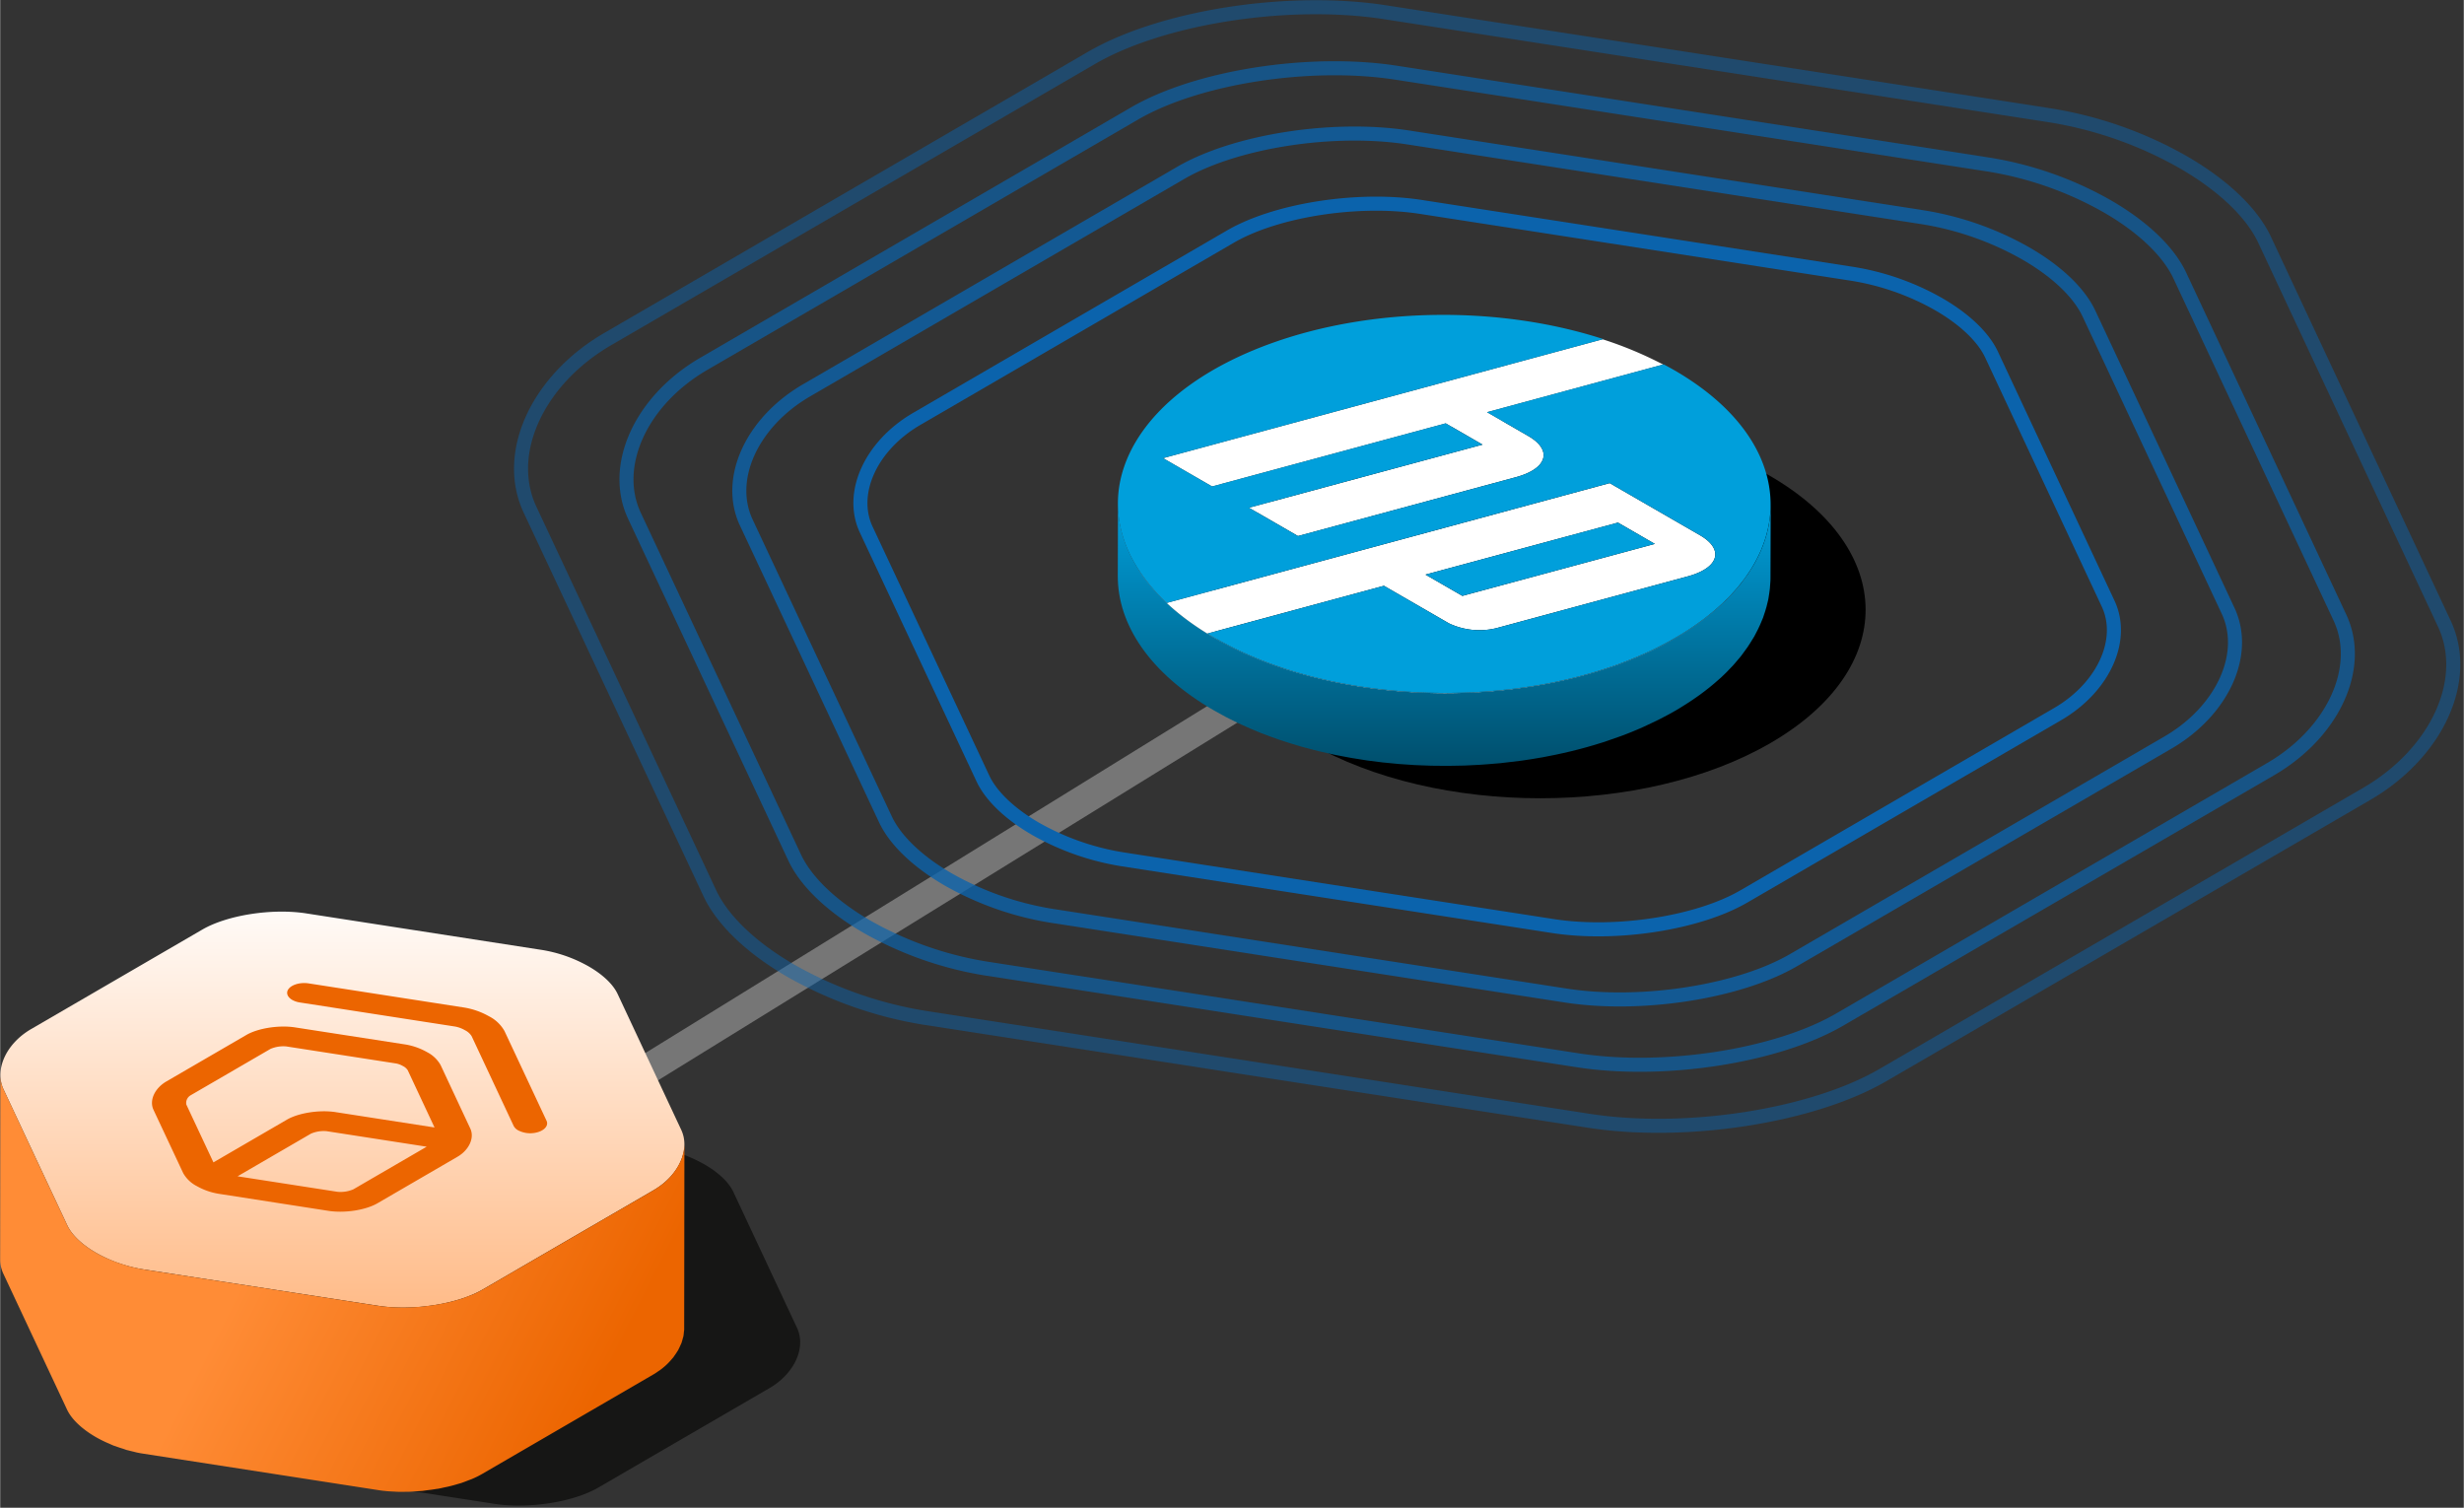
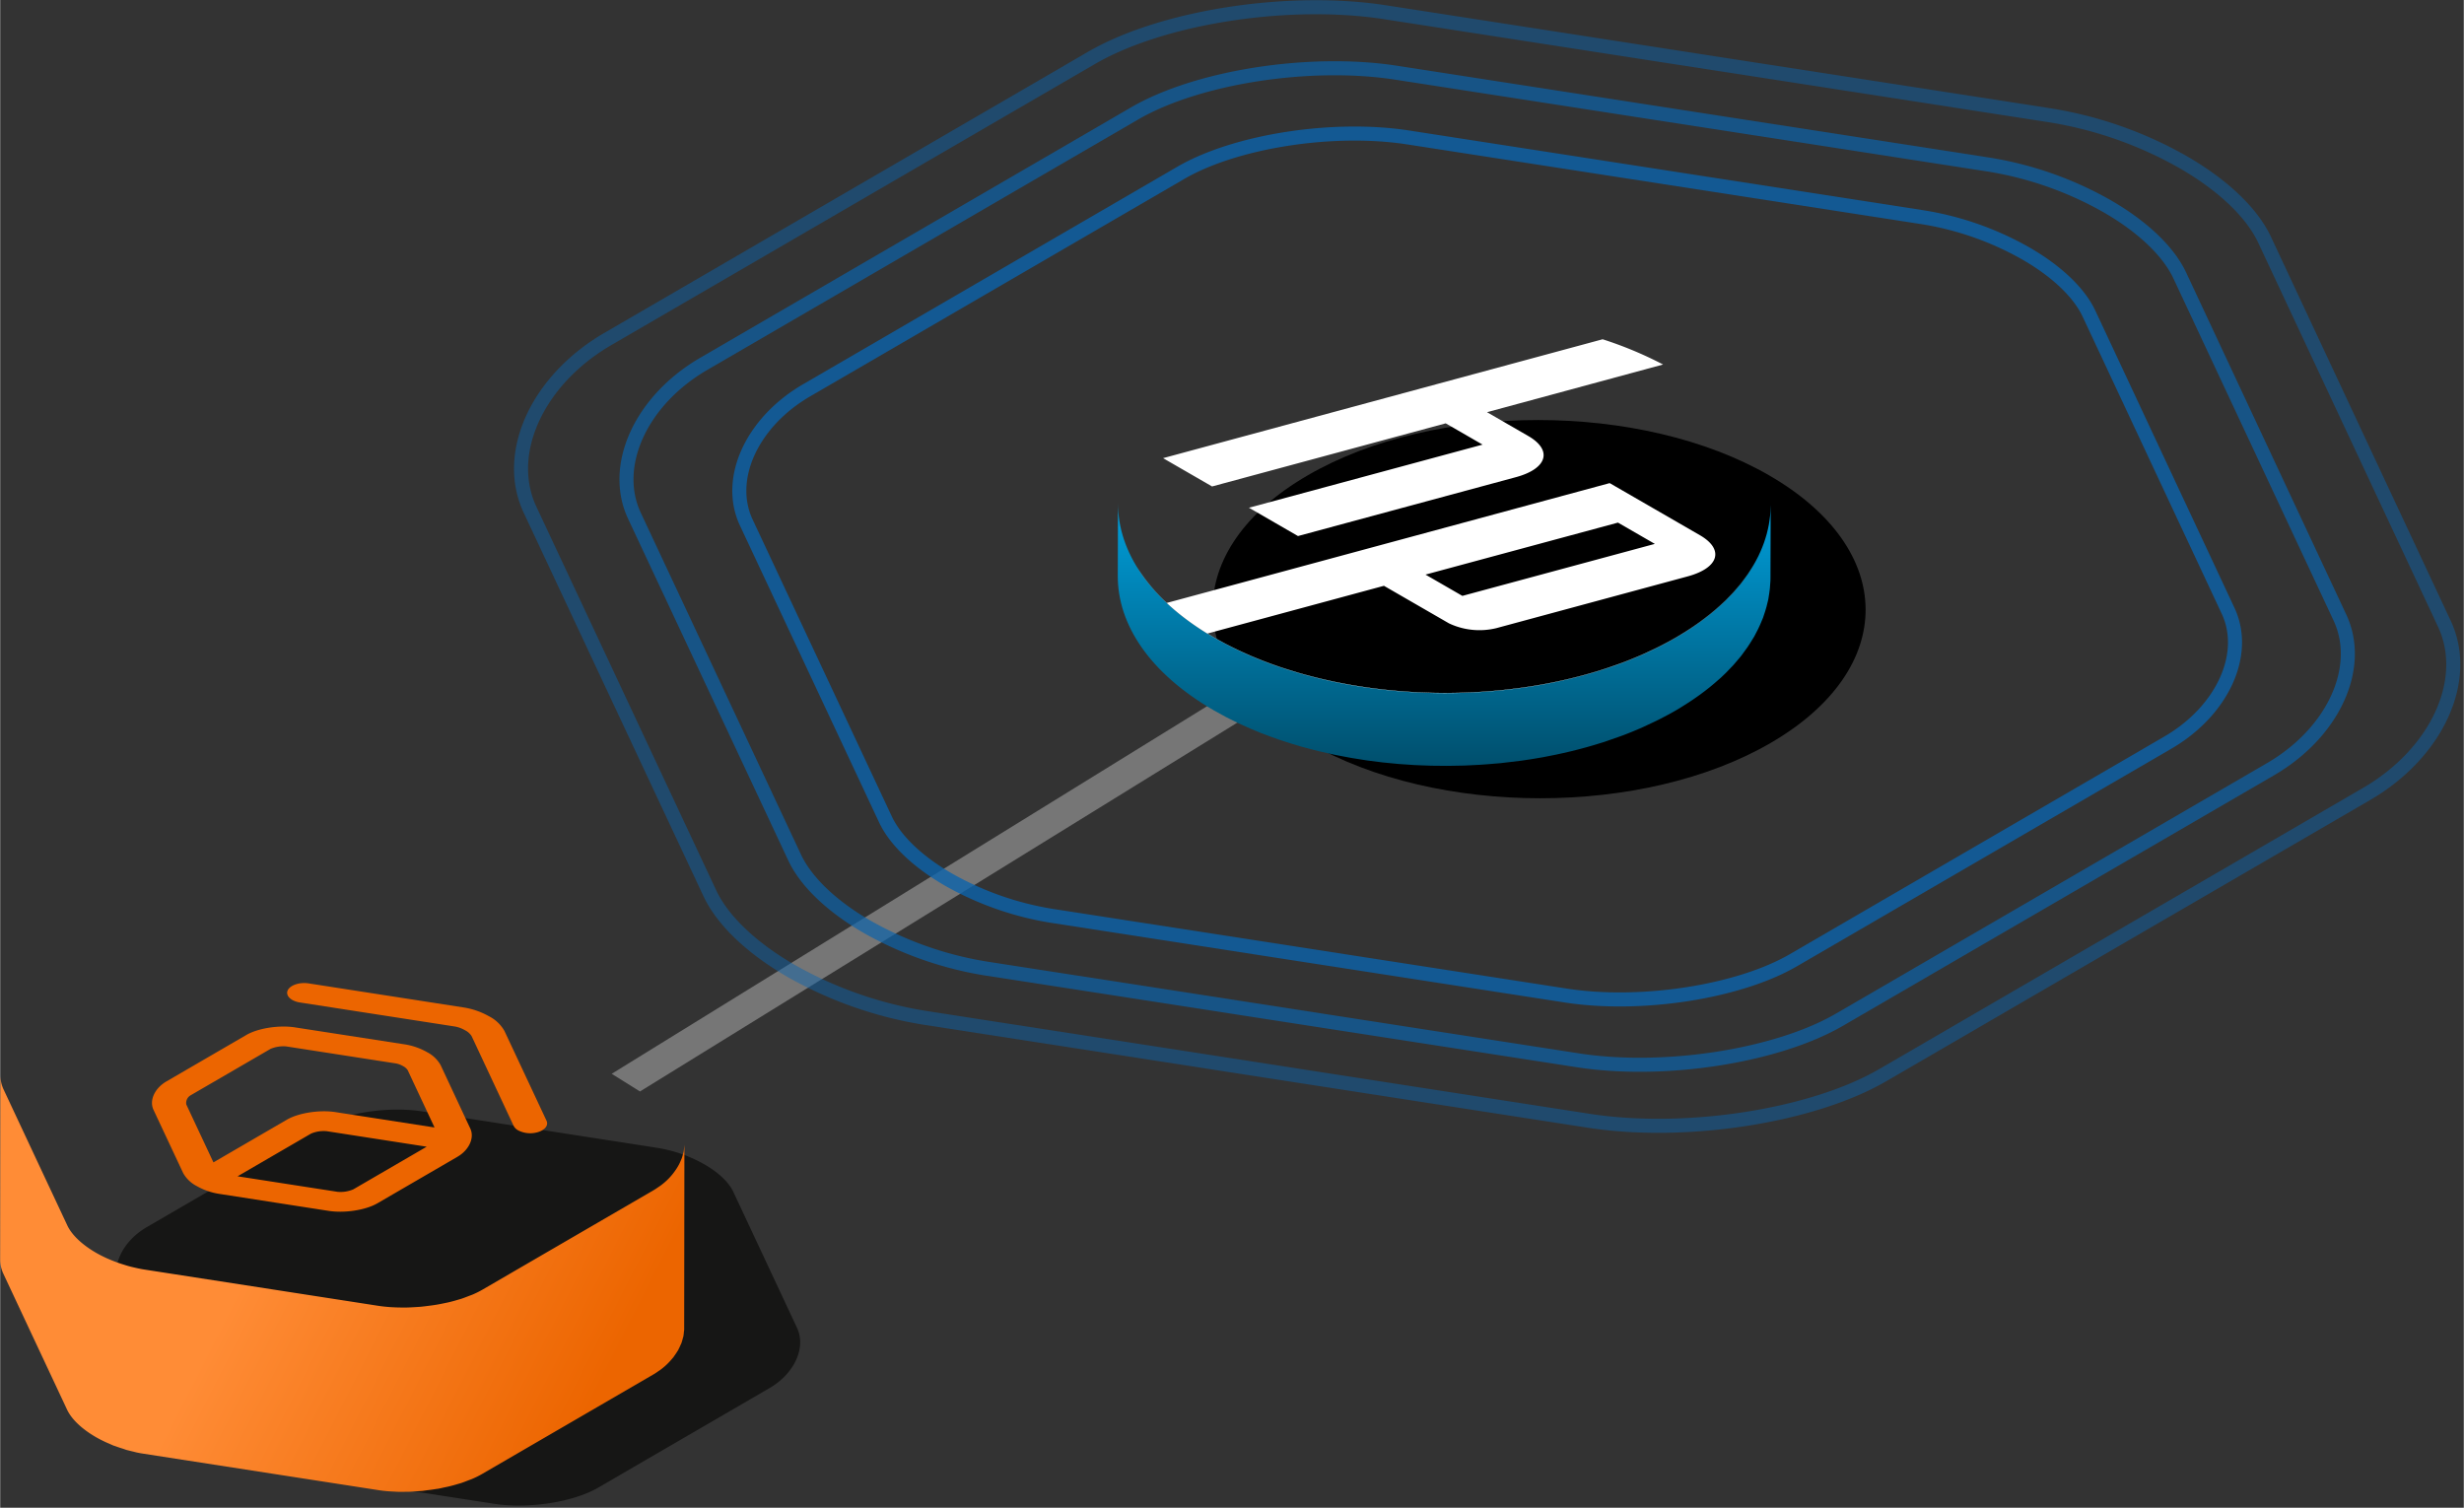
<svg xmlns="http://www.w3.org/2000/svg" width="700.102" height="428.385" viewBox="0.0 0.0 701.0 429.0">
  <rect x="0.0" y="0.0" width="701.0" height="429.0" fill="#333333" stroke="none" />
  <defs>
    <style>.a,.l,.m,.n,.o{fill:none;}.b{fill:#767676;}.c{clip-path:url(#a);}.d{clip-path:url(#b);}.e{fill:url(#c);}.f{fill:#fff;}.g{fill:#009fdb;}.h{fill:#161615;}.i{fill:url(#d);}.j{fill:url(#e);}.k{fill:#ec6500;}.l,.m,.n,.o{stroke:#0b63ac;stroke-width:4px;}.m{opacity:0.792;}.n{opacity:0.688;}.o{opacity:0.477;}</style>
    <clipPath id="a">
      <rect width="185.788" height="107.614" />
    </clipPath>
    <clipPath id="b">
      <rect class="a" width="185.788" height="128.327" />
    </clipPath>
    <linearGradient id="c" x1="0.5" x2="0.5" y2="1" gradientUnits="objectBoundingBox">
      <stop offset="0" stop-color="#009eda" />
      <stop offset="1" stop-color="#004f6d" />
    </linearGradient>
    <linearGradient id="d" x1="0.5" x2="0.5" y2="1" gradientUnits="objectBoundingBox">
      <stop offset="0" stop-color="#fffbf8" />
      <stop offset="1" stop-color="#fb8" />
    </linearGradient>
    <linearGradient id="e" x1="0.303" y1="0.655" x2="0.853" y2="0.825" gradientUnits="objectBoundingBox">
      <stop offset="0" stop-color="#ff8c36" />
      <stop offset="1" stop-color="#ec6500" />
    </linearGradient>
  </defs>
  <g transform="translate(-834 -5788.615)">
    <path class="b" d="M-108.381,111.457l8.042,5.028L80.172,5.028,72.13,0Z" transform="translate(1116.381 5982.693)" />
    <g transform="translate(1179 5908.131)">
      <g class="c">
        <path d="M158.367,15.76c36.393,21.011,36.585,55.084.429,76.1s-94.979,21.012-131.372,0S-9.161,36.772,27,15.76s94.971-21.016,131.372,0" transform="translate(0 -0.001)" />
      </g>
    </g>
    <g transform="translate(1152 5878.206)">
      <g class="d">
        <path class="e" d="M185.716,44.286c-.025.468-.053.936-.1,1.4-.041.407-.1.814-.153,1.221-.065.464-.134.928-.22,1.391-.075.411-.164.82-.256,1.229-.1.451-.208.9-.329,1.353-.111.411-.234.82-.36,1.229-.14.449-.286.9-.445,1.343-.142.4-.295.8-.454,1.2q-.28.7-.592,1.406-.263.589-.548,1.176c-.228.465-.469.928-.718,1.39-.2.378-.409.754-.628,1.128-.32.552-.665,1.1-1.017,1.646-.215.332-.422.665-.647.994-.414.6-.858,1.2-1.311,1.8-.212.28-.409.563-.631.84-.1.128-.21.254-.314.383q-.725.894-1.514,1.776c-.142.161-.284.323-.43.483q-.931,1.016-1.94,2.018c-.121.12-.248.236-.373.356-.512.5-1.049.99-1.593,1.48-.434.392-.882.781-1.336,1.167-.421.357-.845.715-1.283,1.069-.473.381-.961.759-1.452,1.134-.454.348-.912.7-1.382,1.037-.511.371-1.037.737-1.568,1.1-.489.337-.979.673-1.485,1-.548.359-1.114.712-1.681,1.065-.711.441-1.412.885-2.154,1.316-1.387.806-2.82,1.571-4.272,2.315-.418.215-.842.422-1.265.632q-1.7.837-3.443,1.621c-.393.177-.779.357-1.176.529q-2.277.988-4.63,1.888c-.276.106-.561.2-.839.305q-1.989.738-4.029,1.414-.837.277-1.682.544-1.123.353-2.259.688-.961.282-1.929.553c-.764.212-1.533.416-2.306.615-.651.168-1.3.334-1.958.493-.783.189-1.573.369-2.363.545-.655.146-1.31.294-1.969.431-.806.168-1.617.324-2.428.478-.623.118-1.245.239-1.871.35-1.739.308-3.49.591-5.253.839-.248.034-.5.061-.746.094q-2.3.311-4.628.552-.887.093-1.776.174-1.489.137-2.984.248c-.627.046-1.254.092-1.882.131-1.04.064-2.082.113-3.125.156-.587.025-1.175.056-1.762.074-.9.028-1.807.039-2.709.052-.634.009-1.269.025-1.9.027-.968,0-1.934-.014-2.9-.029-.571-.009-1.143-.009-1.715-.024-.89-.023-1.777-.066-2.666-.1-.617-.027-1.234-.043-1.85-.076-.962-.052-1.921-.126-2.881-.2-.539-.039-1.081-.067-1.618-.112-1.179-.1-2.352-.219-3.524-.342-.315-.033-.632-.057-.946-.093q-2.229-.25-4.44-.562c-.239-.034-.474-.076-.713-.112-1.264-.184-2.525-.379-3.777-.6-.52-.09-1.034-.195-1.551-.29-.964-.177-1.927-.353-2.883-.549-.5-.1-.989-.216-1.484-.324-1.048-.226-2.091-.456-3.126-.706-.577-.139-1.148-.287-1.721-.432Q54.4,91.263,53,90.879q-.8-.223-1.589-.455-2.216-.646-4.386-1.363c-.257-.085-.52-.163-.776-.249q-2.493-.847-4.907-1.794c-.656-.256-1.3-.52-1.952-.787-.516-.211-1.035-.421-1.545-.639-.726-.313-1.44-.638-2.155-.965-.47-.215-.947-.423-1.412-.645-.781-.37-1.543-.758-2.308-1.144-.384-.195-.774-.381-1.153-.58q-1.7-.891-3.345-1.836C9.164,69.85.02,55.975.06,42.122L0,62.849c-.039,13.854,9.1,27.728,27.414,38.3q1.642.948,3.345,1.836c.378.2.765.381,1.145.575.767.389,1.533.777,2.316,1.149.463.219.937.427,1.4.641.718.328,1.434.656,2.164.969.507.217,1.022.425,1.535.636.5.2.983.418,1.484.617.156.061.32.113.475.173q2.42.944,4.907,1.794c.256.086.517.164.774.249q2.168.719,4.39,1.364c.245.071.483.156.73.226.282.081.573.149.857.228q1.4.387,2.815.745c.573.145,1.144.294,1.723.432,1.034.249,2.075.479,3.12.706.392.084.778.183,1.172.264.106.022.214.039.32.061.947.193,1.9.369,2.858.544.526.1,1.048.2,1.576.294,1.251.216,2.51.411,3.772.6.228.033.453.075.68.107l.036.005q2.208.313,4.436.562c.355.039.712.067,1.067.1,1.133.118,2.266.235,3.4.331.029,0,.058.005.088.008.523.043,1.046.069,1.569.107.948.069,1.9.141,2.847.193.615.033,1.232.051,1.849.076.889.038,1.777.081,2.667.1.072,0,.145.008.217.009.5.013.993.008,1.489.015.971.015,1.941.032,2.913.029.632,0,1.262-.017,1.893-.025.906-.013,1.812-.025,2.716-.053.168-.005.336,0,.5-.009.421-.015.839-.046,1.26-.064,1.043-.045,2.085-.094,3.125-.158.627-.039,1.252-.085,1.878-.131q1.5-.111,2.992-.248c.347-.032.7-.052,1.045-.086.243-.024.483-.061.726-.086q2.328-.244,4.637-.553c.245-.033.492-.06.736-.094,1.765-.247,3.515-.53,5.256-.838.163-.029.329-.05.492-.079.463-.084.919-.184,1.379-.272.812-.154,1.622-.31,2.428-.478.66-.137,1.313-.284,1.969-.431.791-.177,1.58-.356,2.365-.545q.98-.238,1.952-.492,1.163-.3,2.316-.618.963-.267,1.92-.551,1.139-.336,2.263-.689c.328-.1.662-.2.989-.3.234-.076.459-.165.692-.243q2.042-.675,4.035-1.415c.276-.1.558-.2.833-.3q2.357-.9,4.633-1.889c.4-.172.782-.352,1.173-.528q1.749-.784,3.444-1.622c.422-.21.847-.417,1.264-.631,1.453-.745,2.885-1.51,4.273-2.316q.572-.332,1.133-.67c.35-.21.673-.43,1.015-.642.571-.355,1.139-.709,1.69-1.07.5-.331.992-.666,1.48-1,.53-.366,1.058-.732,1.57-1.1.47-.342.928-.689,1.382-1.036.492-.376.979-.754,1.452-1.135.437-.353.862-.711,1.283-1.069.454-.386.9-.774,1.336-1.167.179-.16.375-.318.55-.479.359-.332.7-.666,1.044-1,.123-.12.25-.236.371-.356q1.011-1,1.939-2.016c.147-.161.289-.324.432-.486q.786-.879,1.51-1.771c.1-.13.215-.258.318-.388.047-.058.1-.117.145-.177.172-.216.314-.439.481-.657.454-.6.9-1.2,1.313-1.8.226-.329.434-.661.647-.993.353-.548.7-1.1,1.02-1.648.088-.151.192-.3.277-.449.126-.224.228-.451.348-.676.25-.463.492-.927.72-1.393q.286-.585.548-1.173.313-.7.592-1.407c.084-.211.186-.418.266-.629.07-.189.121-.38.188-.57.159-.448.305-.9.445-1.345.126-.408.248-.816.359-1.226.122-.451.229-.9.331-1.358.055-.243.128-.486.178-.731.033-.164.047-.329.078-.493.085-.465.155-.931.219-1.4.057-.406.113-.81.154-1.215.047-.469.075-.937.1-1.4.015-.273.051-.545.058-.819s.013-.544.013-.816l.058-20.727c0,.545-.041,1.09-.071,1.635" transform="translate(0 11.43)" />
        <path class="f" d="M86.409,72.42l54.764-14.795L151.66,63.68l-.008.005L96.9,78.476Zm95.2-6.372c-4,8.9-11.991,17.31-23.993,24.284-36.145,21-94.933,21-131.314,0-.657-.379-1.283-.768-1.932-1.143L74.581,75.608,93.088,86.292a20.3,20.3,0,0,0,13.455,1.369L161,72.931c8.935-2.418,10.482-7.682,3.486-11.722L138.812,46.387,58.39,68.146,12.8,80.477a50.456,50.456,0,0,1-8.556-10.3C8.748,77.563,16.113,84.5,26.338,90.4c36.365,21,95.128,20.991,131.249,0,12.033-6.994,20.038-15.432,24.017-24.354m.1-.235c-.033.075-.066.15-.1.225.034-.075.067-.149.1-.225m-27.7-53.172a109.053,109.053,0,0,0-17.2-7.177L89.929,18.137,11.738,39.287l13.946,8.052L92.153,29.38l10.487,6.054L36.171,53.393,50.124,61.45l62.018-16.755c8.935-2.418,10.484-7.68,3.51-11.707l-11.745-6.781,50.1-13.565" transform="translate(1.152 1.483)" />
-         <path class="g" d="M152.8,65.162l-10.487-6.054L87.553,73.9l10.487,6.055L152.8,65.167Zm5.539-49.419c-.983-.567-1.981-1.115-3.027-1.664l-.163.044-50.1,13.565L116.8,34.47c6.973,4.026,5.425,9.289-3.509,11.707L51.269,62.932,37.316,54.876l66.469-17.959L93.3,30.862,26.828,48.821,12.883,40.77l78.193-21.15,46.88-12.673.193-.052C108.709-2.665,72.7-2.257,44.05,7.96,6.142,21.474-9,48.259,5.392,71.658a50.5,50.5,0,0,0,8.556,10.3L59.535,69.628l80.421-21.759,25.675,14.823c7,4.04,5.449,9.3-3.486,11.722l-54.458,14.73a20.3,20.3,0,0,1-13.455-1.369L75.726,77.09,25.51,90.672c.65.375,1.275.764,1.932,1.143,36.381,21,95.169,21,131.314,0,12-6.975,20-15.387,23.993-24.284l.005-.01.1-.225c7.863-17.836-.319-37.58-24.509-51.552" transform="translate(0.008 0)" />
      </g>
    </g>
    <path class="h" d="M198.262,101.924c2.652,5.646-.719,13.028-7.855,17.17l-48.691,28.294c-7.114,4.142-19.851,6.118-29.617,4.607L45.316,141.641a40.266,40.266,0,0,1-13.551-4.73c-3.9-2.253-6.9-5.028-8.218-7.855L5.432,90.414c-2.63-5.653.741-13.035,7.862-17.17L61.978,44.95C69.113,40.8,81.851,38.825,91.6,40.343L158.385,50.7a39.886,39.886,0,0,1,13.566,4.738c3.895,2.245,6.9,5.014,8.211,7.84Z" transform="translate(862.465 6064.5)" />
-     <path class="i" d="M193.728,94.171c2.652,5.646-.719,13.028-7.855,17.17l-48.691,28.294c-7.114,4.142-19.851,6.118-29.617,4.607L40.782,133.887a40.265,40.265,0,0,1-13.551-4.73c-3.9-2.253-6.9-5.028-8.218-7.855L.9,82.661c-2.63-5.653.741-13.035,7.862-17.17L57.444,37.2c7.135-4.149,19.873-6.125,29.624-4.607l66.783,10.354a39.885,39.885,0,0,1,13.566,4.738c3.895,2.245,6.9,5.014,8.218,7.84Z" transform="translate(834.055 6015.92)" />
    <path class="j" d="M194.6,59.2c-.029.342-.058.683-.116,1.025-.051.254-.131.516-.2.77-.094.371-.189.748-.32,1.119-.087.247-.2.494-.305.741-.167.4-.349.792-.552,1.184-.131.247-.269.48-.414.719a14.44,14.44,0,0,1-.857,1.272c-.153.211-.305.429-.48.632a16.853,16.853,0,0,1-1.773,1.918,19.323,19.323,0,0,1-1.657,1.373c-.182.138-.378.254-.559.378-.472.327-.937.654-1.446.952L137.236,99.576a26.678,26.678,0,0,1-2.885,1.431c-.342.145-.741.269-1.1.414-.719.276-1.431.559-2.2.807-.2.058-.407.109-.61.174-.908.276-1.838.53-2.8.763-.407.094-.828.174-1.243.262-.734.153-1.475.3-2.231.429-.916.153-1.838.269-2.768.385-.53.065-1.061.138-1.6.189s-1.068.073-1.6.109c-.785.051-1.569.1-2.354.116-.407.007-.807.007-1.206.007-.894,0-1.773-.015-2.638-.065-.305-.015-.61-.022-.908-.044-1.184-.087-2.347-.2-3.466-.371L40.836,93.828c-1-.16-1.976-.378-2.95-.61-.385-.087-.763-.182-1.141-.283-.574-.153-1.134-.334-1.693-.509-.712-.225-1.417-.451-2.1-.712-.661-.247-1.308-.5-1.94-.777-.305-.138-.625-.262-.93-.407-.966-.451-1.911-.923-2.8-1.439-3.895-2.253-6.9-5.021-8.211-7.847L.959,42.6a9.579,9.579,0,0,1-.894-4.127L0,90.908a9.534,9.534,0,0,0,.894,4.127l18.115,38.641c1.315,2.827,4.316,5.6,8.211,7.855.886.509,1.831.988,2.8,1.439.3.138.61.269.923.4.429.189.85.392,1.286.567.211.08.443.138.654.218.69.254,1.388.487,2.1.7.349.116.683.254,1.046.356.211.058.429.1.647.16.378.1.756.189,1.134.276s.741.2,1.112.276c.618.131,1.228.24,1.846.334l66.783,10.354c.153.029.312.051.472.073.8.116,1.613.2,2.441.269.182.015.371.022.552.029.3.022.6.036.908.051.436.022.857.058,1.3.065s.886,0,1.33,0c.407,0,.807,0,1.213-.007.211-.007.421,0,.639-.007.567-.014,1.141-.073,1.715-.116.53-.029,1.061-.051,1.6-.1.138-.015.276-.015.421-.029.392-.044.785-.116,1.177-.167.93-.109,1.853-.225,2.768-.385.2-.029.414-.044.618-.08.545-.1,1.075-.233,1.613-.349.414-.087.836-.167,1.243-.262.966-.225,1.9-.487,2.8-.763.2-.058.414-.109.61-.174l.087-.022c.741-.24,1.424-.516,2.114-.785.363-.138.756-.262,1.1-.414a25.4,25.4,0,0,0,2.885-1.431l48.691-28.294.3-.174c.407-.247.777-.516,1.155-.777.182-.124.378-.24.552-.371a20.31,20.31,0,0,0,1.649-1.366l.007-.007A18.988,18.988,0,0,0,191.3,119.1c.058-.073.138-.138.2-.211.109-.138.182-.283.283-.421.312-.421.6-.843.857-1.272.073-.131.182-.247.254-.378s.1-.233.16-.342c.2-.392.385-.792.552-1.184.073-.174.174-.334.233-.5.036-.08.044-.16.073-.24.131-.378.225-.748.32-1.126.051-.2.131-.392.174-.589a1.424,1.424,0,0,1,.022-.174c.058-.342.087-.683.116-1.025.022-.225.073-.451.08-.676v-.276l.065-52.44c0,.32-.051.632-.08.952" transform="translate(834 6055.986)" />
    <path class="k" d="M121.985,18.506a10.534,10.534,0,0,1,4.377,4.177l11.968,25.535c.7,1.506-.835,3.046-3.41,3.457a7.523,7.523,0,0,1-4.685-.736,3.072,3.072,0,0,1-1.259-1.25L117.006,24.13a4.655,4.655,0,0,0-1.855-1.652,8.76,8.76,0,0,0-2.862-1.069L68.129,14.56a6.3,6.3,0,0,1-2.154-.723c-1.188-.686-1.743-1.708-1.3-2.712.708-1.5,3.361-2.391,5.96-1.989l44.12,6.849a21.29,21.29,0,0,1,7.226,2.522" transform="translate(851.129 6059.288)" />
    <path class="k" d="M142.76,42.051c1.247,2.644-.343,6.1-3.663,8.034l-22.76,13.227c-3.342,1.942-9.29,2.862-13.875,2.16L71.247,60.621a18.627,18.627,0,0,1-6.322-2.207,9.275,9.275,0,0,1-3.847-3.663L52.6,36.686c-1.225-2.656.343-6.1,3.685-8.043l22.76-13.227c3.323-1.933,9.29-2.862,13.857-2.151L124.137,18.1a18.665,18.665,0,0,1,6.331,2.213,9.279,9.279,0,0,1,3.837,3.66ZM90.572,39.522c3.32-1.93,9.287-2.862,13.854-2.148l28.156,4.367L124.95,25.447a3.384,3.384,0,0,0-1.319-1.16,6.206,6.206,0,0,0-2-.761L90.413,18.68a9.321,9.321,0,0,0-4.5.7L63.155,32.6a2.506,2.506,0,0,0-1.2,2.609L69.67,51.671l20.9-12.148m18.9,19.824L130.35,47.21,101.916,42.8a9.213,9.213,0,0,0-4.48.689l-20.9,12.145,28.433,4.414a9.284,9.284,0,0,0,4.5-.7" transform="translate(825.007 6067.679)" />
-     <path class="l" d="M355.025,145.868c4.86,10.347-1.318,23.876-14.395,31.466L251.4,229.187c-13.037,7.59-36.38,11.212-54.277,8.442L74.732,218.654A73.79,73.79,0,0,1,49.9,209.986c-7.151-4.128-12.637-9.215-15.061-14.395l-33.2-70.815C-3.181,114.416,3,100.887,16.047,93.31l89.219-51.853c13.077-7.6,36.42-11.226,54.29-8.442L281.945,51.99a73.1,73.1,0,0,1,24.861,8.682c7.137,4.115,12.637,9.188,15.061,14.368Z" transform="translate(1078.762 5814.488)" />
    <path class="m" d="M423.616,167.853c5.8,12.346-1.573,28.489-17.176,37.545L299.968,267.27c-15.555,9.057-43.409,13.378-64.763,10.074L89.169,254.7a88.047,88.047,0,0,1-29.633-10.344c-8.532-4.926-15.079-11-17.97-17.176l-39.611-84.5c-5.752-12.362,1.621-28.5,17.192-37.545L125.6,43.268c15.6-9.073,43.456-13.394,64.779-10.074L336.417,55.836A87.217,87.217,0,0,1,366.082,66.2c8.516,4.91,15.079,10.963,17.971,17.144Z" transform="translate(1044.307 5794.541)" />
    <path class="n" d="M487.531,188.338c6.674,14.208-1.81,32.787-19.767,43.21L345.226,302.755c-17.9,10.423-49.958,15.4-74.535,11.593l-168.07-26.058a101.332,101.332,0,0,1-34.1-11.9c-9.82-5.669-17.354-12.654-20.682-19.767L2.248,159.373c-6.62-14.227,1.865-32.805,19.786-43.21L144.552,44.956c17.957-10.441,50.013-15.415,74.553-11.593l168.07,26.058a100.377,100.377,0,0,1,34.141,11.923c9.8,5.65,17.354,12.617,20.682,19.731Z" transform="translate(1012.2 5775.955)" />
    <path class="o" d="M547.254,207.48c7.492,15.949-2.032,36.8-22.189,48.5L387.517,335.914c-20.1,11.7-56.078,17.283-83.666,13.014l-188.659-29.25A113.745,113.745,0,0,1,76.91,306.315c-11.023-6.363-19.48-14.2-23.215-22.189L2.522,174.967c-7.431-15.969,2.094-36.824,22.21-48.5l137.527-79.93c20.157-11.721,56.14-17.3,83.686-13.014L434.6,62.77a112.673,112.673,0,0,1,38.323,13.383c11,6.343,19.48,14.163,23.216,22.148Z" transform="translate(982.2 5758.588)" />
  </g>
</svg>